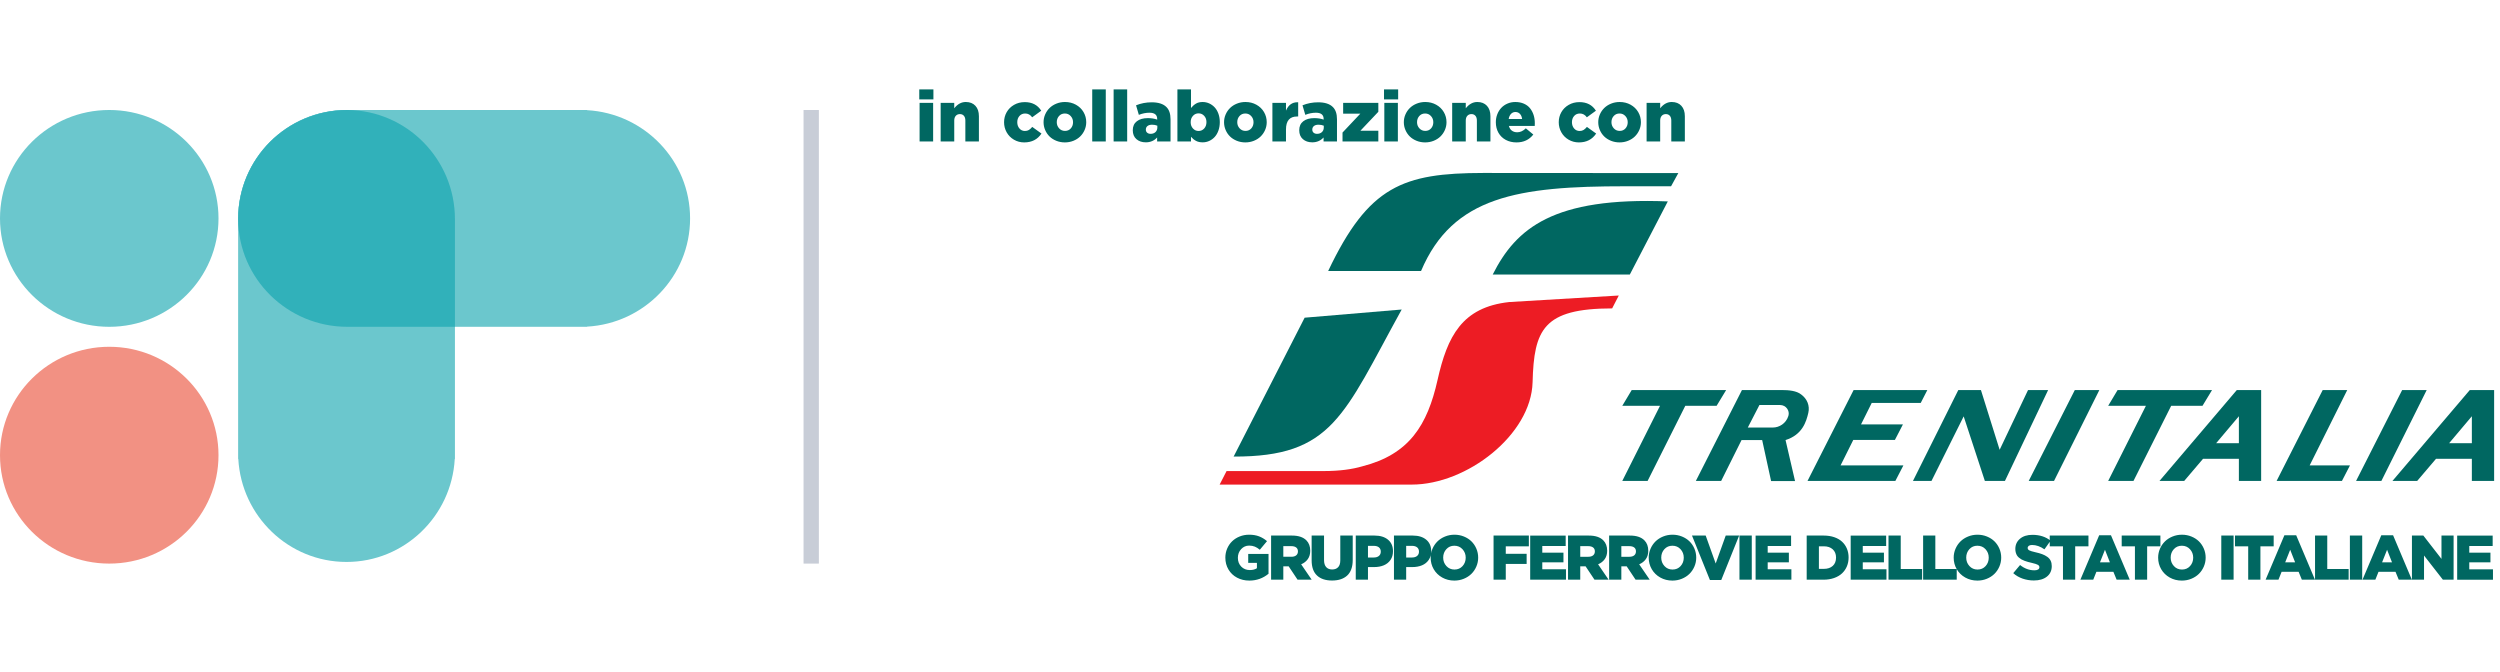
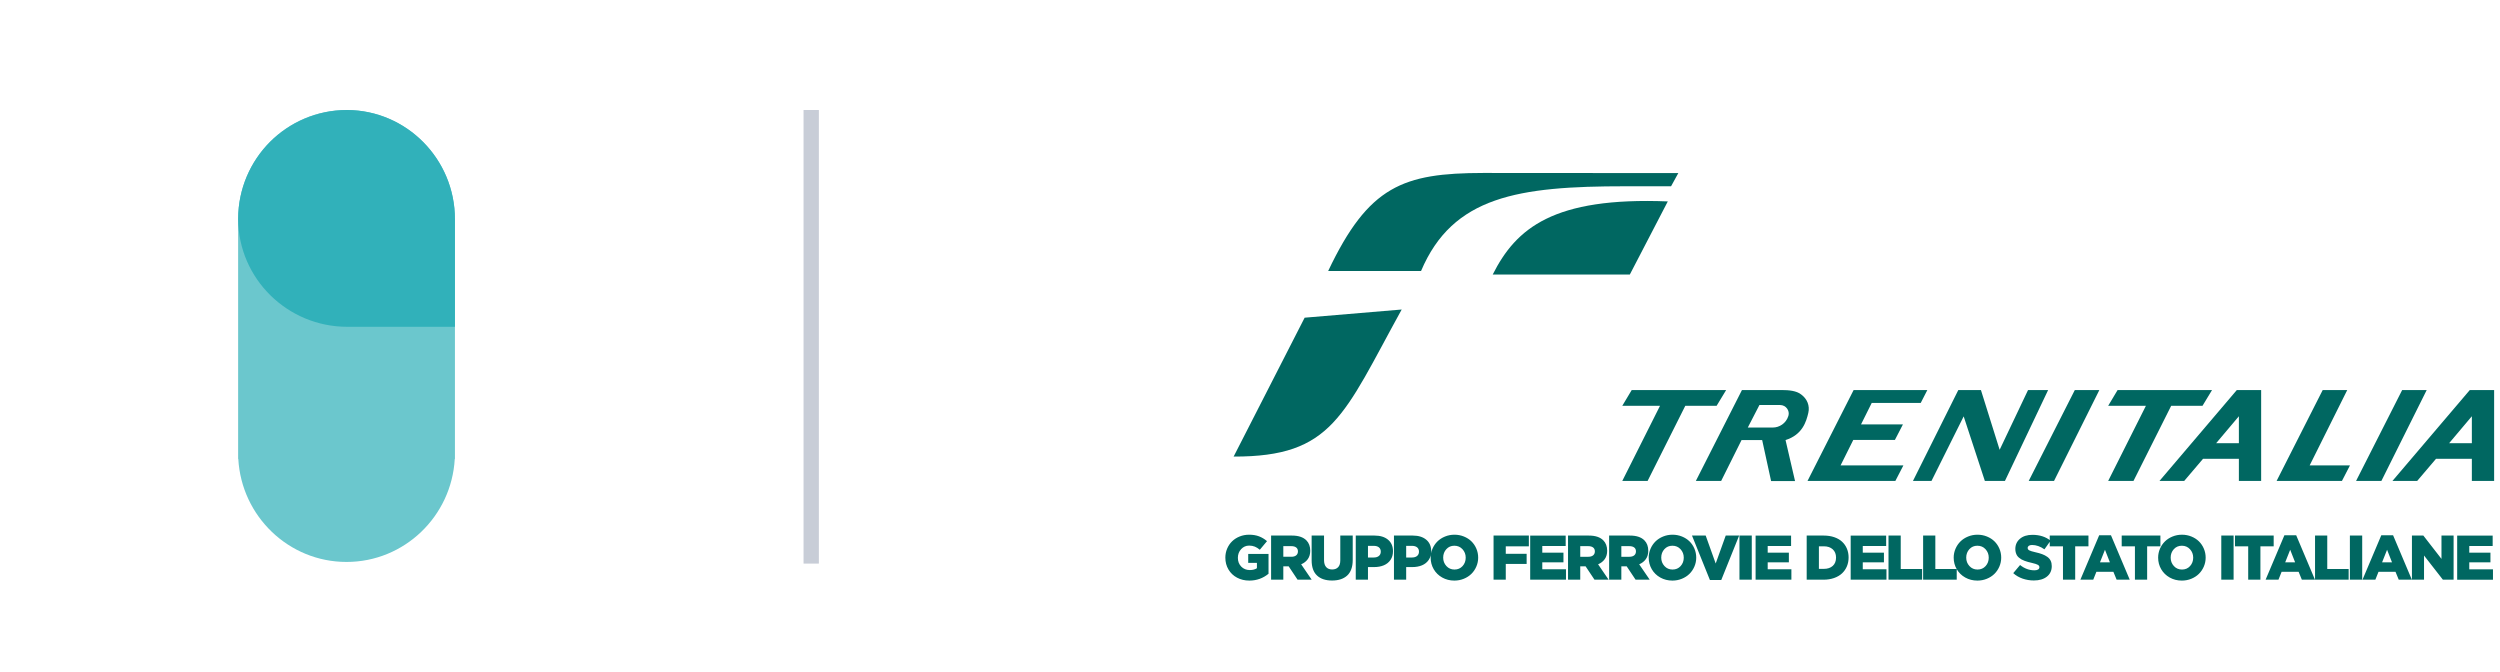
<svg xmlns="http://www.w3.org/2000/svg" width="100%" height="100%" viewBox="0 0 714 192" version="1.1" xml:space="preserve" style="fill-rule:evenodd;clip-rule:evenodd;stroke-linejoin:round;stroke-miterlimit:2;">
  <rect id="Artboard1" x="0" y="0" width="713.316" height="191.467" style="fill:none;" />
  <g>
    <g>
      <g>
-         <path d="M266.583,28.386l-0,-2.856l-4.04,0l-0,2.856l4.04,0Zm-0.08,12.018l-0,-11.024l-3.869,0l-0,11.024l3.87,0l-0.001,0Zm6.03,0l-0,-5.97c-0,-0.583 0.149,-1.038 0.447,-1.363c0.298,-0.325 0.69,-0.487 1.174,-0.487c0.47,0 0.847,0.16 1.13,0.482c0.281,0.322 0.422,0.778 0.422,1.368l-0,5.97l3.87,0l-0,-7.213c-0,-1.26 -0.333,-2.252 -1,-2.975c-0.666,-0.723 -1.583,-1.084 -2.75,-1.084c-1.254,0 -2.352,0.6 -3.294,1.8l-0,-1.552l-3.88,0l-0,11.024l3.881,0Zm19.996,0.268c2.15,0 3.788,-0.842 4.915,-2.527l-2.636,-1.9c-0.332,0.398 -0.654,0.692 -0.965,0.88c-0.312,0.19 -0.683,0.284 -1.115,0.284c-0.643,0 -1.17,-0.239 -1.581,-0.716c-0.412,-0.478 -0.617,-1.075 -0.617,-1.791c-0,-0.71 0.207,-1.302 0.622,-1.776c0.414,-0.474 0.963,-0.711 1.646,-0.711c0.81,0 1.472,0.361 1.99,1.084l2.587,-1.88c-1.029,-1.638 -2.597,-2.457 -4.706,-2.457c-1.134,0 -2.156,0.262 -3.065,0.786c-0.908,0.523 -1.61,1.222 -2.104,2.094c-0.494,0.872 -0.74,1.825 -0.74,2.86c-0,1.041 0.246,2.003 0.74,2.885c0.494,0.882 1.186,1.584 2.075,2.104c0.888,0.521 1.873,0.781 2.954,0.781Zm11.59,0c0.87,0 1.685,-0.154 2.448,-0.462c0.763,-0.309 1.41,-0.723 1.94,-1.244c0.53,-0.52 0.95,-1.134 1.259,-1.84c0.308,-0.707 0.462,-1.448 0.462,-2.224c-0,-1.048 -0.258,-2.013 -0.776,-2.895c-0.517,-0.882 -1.242,-1.582 -2.173,-2.1c-0.932,-0.517 -1.972,-0.775 -3.12,-0.775c-0.868,0 -1.684,0.154 -2.447,0.462c-0.763,0.309 -1.41,0.723 -1.945,1.244c-0.534,0.52 -0.955,1.134 -1.263,1.84c-0.309,0.707 -0.463,1.448 -0.463,2.224c-0,0.783 0.153,1.529 0.458,2.239c0.305,0.71 0.723,1.323 1.253,1.84c0.53,0.517 1.176,0.929 1.935,1.234c0.76,0.305 1.57,0.457 2.433,0.457l-0.001,0Zm0.04,-3.283c-0.67,0 -1.228,-0.244 -1.676,-0.731c-0.447,-0.487 -0.671,-1.073 -0.671,-1.756c-0,-0.696 0.214,-1.285 0.641,-1.766c0.428,-0.48 0.984,-0.721 1.667,-0.721c0.67,0 1.227,0.244 1.671,0.731c0.445,0.488 0.667,1.073 0.667,1.756c-0,0.703 -0.212,1.293 -0.637,1.77c-0.424,0.478 -0.978,0.717 -1.661,0.717l-0.001,0Zm11.65,3.015l-0,-14.874l-3.87,0l-0,14.874l3.87,0Zm6.11,0l-0,-14.874l-3.87,0l-0,14.874l3.87,0Zm5.312,0.248c1.32,0 2.4,-0.464 3.243,-1.392l-0,1.144l3.83,0l-0,-6.338c-0,-1.565 -0.394,-2.732 -1.183,-3.502c-0.896,-0.895 -2.295,-1.343 -4.199,-1.343c-1.578,0 -3.067,0.285 -4.467,0.856l0.796,2.726c1.015,-0.405 2.026,-0.607 3.035,-0.607c1.472,0 2.208,0.597 2.208,1.79l-0,0.18c-0.782,-0.285 -1.668,-0.428 -2.656,-0.428c-1.327,0 -2.378,0.298 -3.154,0.895c-0.776,0.597 -1.164,1.453 -1.164,2.567c-0,1.088 0.347,1.935 1.04,2.542c0.693,0.607 1.583,0.91 2.671,0.91Zm1.383,-2.427c-0.405,0 -0.733,-0.108 -0.985,-0.323c-0.252,-0.216 -0.378,-0.51 -0.378,-0.88c-0,-0.432 0.156,-0.774 0.467,-1.026c0.312,-0.252 0.747,-0.378 1.304,-0.378c0.557,0 1.061,0.093 1.512,0.279l-0,0.517c-0,0.544 -0.177,0.982 -0.532,1.314c-0.355,0.331 -0.818,0.497 -1.388,0.497Zm14.883,2.427c0.65,0 1.27,-0.134 1.86,-0.402c0.591,-0.27 1.11,-0.647 1.558,-1.135c0.447,-0.487 0.802,-1.097 1.064,-1.83c0.262,-0.733 0.393,-1.534 0.393,-2.403c-0,-0.869 -0.13,-1.668 -0.393,-2.398c-0.262,-0.73 -0.618,-1.336 -1.07,-1.82c-0.45,-0.484 -0.97,-0.86 -1.561,-1.13c-0.59,-0.268 -1.214,-0.402 -1.87,-0.402c-0.757,0 -1.39,0.15 -1.9,0.452c-0.512,0.302 -0.99,0.722 -1.433,1.259l-0,-5.313l-3.88,0l-0,14.874l3.88,0l-0,-1.343c0.417,0.49 0.89,0.878 1.417,1.164c0.528,0.285 1.173,0.427 1.935,0.427Zm-1.194,-3.243c-0.63,0 -1.162,-0.237 -1.596,-0.711c-0.435,-0.474 -0.652,-1.073 -0.652,-1.796c-0,-0.736 0.217,-1.341 0.652,-1.816c0.434,-0.474 0.966,-0.711 1.596,-0.711c0.637,0 1.173,0.235 1.607,0.706c0.435,0.471 0.652,1.065 0.652,1.781c-0,0.756 -0.216,1.37 -0.647,1.84c-0.431,0.472 -0.968,0.707 -1.612,0.707Zm13.362,3.263c0.869,0 1.684,-0.154 2.447,-0.462c0.763,-0.309 1.41,-0.723 1.94,-1.244c0.53,-0.52 0.95,-1.134 1.259,-1.84c0.308,-0.707 0.462,-1.448 0.462,-2.224c-0,-1.048 -0.258,-2.013 -0.776,-2.895c-0.517,-0.882 -1.242,-1.582 -2.174,-2.1c-0.931,-0.517 -1.971,-0.775 -3.118,-0.775c-0.87,0 -1.685,0.154 -2.448,0.462c-0.763,0.309 -1.411,0.723 -1.945,1.244c-0.534,0.52 -0.955,1.134 -1.263,1.84c-0.309,0.707 -0.463,1.448 -0.463,2.224c-0,0.783 0.153,1.529 0.458,2.239c0.305,0.71 0.723,1.323 1.253,1.84c0.53,0.517 1.176,0.929 1.935,1.234c0.76,0.305 1.57,0.457 2.433,0.457Zm0.04,-3.283c-0.67,0 -1.23,-0.244 -1.677,-0.731c-0.448,-0.487 -0.671,-1.073 -0.671,-1.756c-0,-0.696 0.213,-1.285 0.641,-1.766c0.428,-0.48 0.984,-0.721 1.667,-0.721c0.67,0 1.227,0.244 1.671,0.731c0.444,0.488 0.667,1.073 0.667,1.756c-0,0.703 -0.213,1.293 -0.637,1.77c-0.425,0.478 -0.978,0.717 -1.661,0.717Zm11.57,3.015l-0,-3.423c-0,-2.474 1.051,-3.71 3.154,-3.71l0.328,0l-0,-4.07l-0.199,0c-1.525,0 -2.62,0.8 -3.283,2.398l-0,-2.219l-3.88,0l-0,11.024l3.88,0Zm7.491,0.248c1.32,0 2.401,-0.464 3.244,-1.392l-0,1.144l3.83,0l-0,-6.338c-0,-1.565 -0.395,-2.732 -1.184,-3.502c-0.895,-0.895 -2.295,-1.343 -4.198,-1.343c-1.579,0 -3.068,0.285 -4.467,0.856l0.796,2.726c1.014,-0.405 2.026,-0.607 3.034,-0.607c1.472,0 2.209,0.597 2.209,1.79l-0,0.18c-0.783,-0.285 -1.668,-0.428 -2.657,-0.428c-1.326,0 -2.377,0.298 -3.153,0.895c-0.776,0.597 -1.164,1.453 -1.164,2.567c-0,1.088 0.346,1.935 1.04,2.542c0.692,0.607 1.583,0.91 2.67,0.91Zm1.383,-2.427c-0.404,0 -0.733,-0.108 -0.985,-0.323c-0.252,-0.216 -0.378,-0.51 -0.378,-0.88c-0,-0.432 0.156,-0.774 0.468,-1.026c0.312,-0.252 0.746,-0.378 1.303,-0.378c0.557,0 1.061,0.093 1.512,0.279l-0,0.517c-0,0.544 -0.177,0.982 -0.532,1.314c-0.355,0.331 -0.817,0.497 -1.388,0.497Zm17.5,2.179l-0,-3.074l-5.113,0l5.113,-5.403l-0,-2.547l-10.048,0l-0,3.075l4.915,0l-5.094,5.402l-0,2.547l10.227,0Zm5.661,-12.018l-0,-2.856l-4.039,0l-0,2.856l4.04,0l-0.001,0Zm-0.08,12.018l-0,-11.024l-3.87,0l-0,11.024l3.87,0Zm7.78,0.268c0.87,0 1.685,-0.154 2.448,-0.462c0.763,-0.309 1.41,-0.723 1.94,-1.244c0.53,-0.52 0.95,-1.134 1.259,-1.84c0.308,-0.707 0.462,-1.448 0.462,-2.224c-0,-1.048 -0.258,-2.013 -0.776,-2.895c-0.517,-0.882 -1.242,-1.582 -2.174,-2.1c-0.932,-0.517 -1.971,-0.775 -3.119,-0.775c-0.868,0 -1.684,0.154 -2.447,0.462c-0.763,0.309 -1.411,0.723 -1.945,1.244c-0.534,0.52 -0.955,1.134 -1.263,1.84c-0.309,0.707 -0.463,1.448 -0.463,2.224c-0,0.783 0.152,1.529 0.458,2.239c0.305,0.71 0.722,1.323 1.253,1.84c0.53,0.517 1.176,0.929 1.935,1.234c0.76,0.305 1.57,0.457 2.433,0.457l-0.001,0Zm0.04,-3.283c-0.67,0 -1.228,-0.244 -1.676,-0.731c-0.448,-0.487 -0.672,-1.073 -0.672,-1.756c-0,-0.696 0.214,-1.285 0.642,-1.766c0.428,-0.48 0.983,-0.721 1.667,-0.721c0.67,0 1.227,0.244 1.671,0.731c0.444,0.488 0.667,1.073 0.667,1.756c-0,0.703 -0.213,1.293 -0.637,1.77c-0.425,0.478 -0.978,0.717 -1.662,0.717Zm11.57,3.015l-0,-5.97c-0,-0.583 0.15,-1.038 0.449,-1.363c0.298,-0.325 0.69,-0.487 1.174,-0.487c0.47,0 0.847,0.16 1.129,0.482c0.282,0.322 0.423,0.778 0.423,1.368l-0,5.97l3.87,0l-0,-7.213c-0,-1.26 -0.334,-2.252 -1,-2.975c-0.667,-0.723 -1.584,-1.084 -2.751,-1.084c-1.254,0 -2.351,0.6 -3.293,1.8l-0,-1.552l-3.88,0l-0,11.024l3.88,0l-0.001,0Zm14.496,0.268c2.023,0 3.622,-0.75 4.796,-2.248l-2.14,-1.771c-0.769,0.75 -1.585,1.124 -2.447,1.124c-0.61,0 -1.122,-0.154 -1.537,-0.462c-0.414,-0.309 -0.698,-0.758 -0.85,-1.348l7.382,0c0.013,-0.18 0.02,-0.445 0.02,-0.796c-0,-0.83 -0.115,-1.602 -0.344,-2.318c-0.229,-0.717 -0.565,-1.355 -1.01,-1.916c-0.444,-0.56 -1.028,-1.001 -1.75,-1.323c-0.724,-0.321 -1.546,-0.482 -2.468,-0.482c-0.802,0 -1.55,0.15 -2.243,0.452c-0.693,0.302 -1.282,0.71 -1.766,1.224c-0.484,0.514 -0.864,1.126 -1.14,1.836c-0.275,0.71 -0.412,1.462 -0.412,2.258c-0,1.14 0.25,2.149 0.75,3.024c0.502,0.876 1.2,1.552 2.095,2.03c0.895,0.478 1.917,0.716 3.064,0.716Zm1.592,-6.685l-3.83,0c0.1,-0.61 0.32,-1.096 0.661,-1.458c0.342,-0.361 0.762,-0.542 1.259,-0.542c0.524,0 0.955,0.18 1.293,0.537c0.339,0.358 0.544,0.846 0.617,1.463Zm16.237,6.685c2.149,0 3.787,-0.842 4.914,-2.527l-2.636,-1.9c-0.332,0.398 -0.653,0.692 -0.965,0.88c-0.312,0.19 -0.683,0.284 -1.114,0.284c-0.644,0 -1.171,-0.239 -1.582,-0.716c-0.411,-0.478 -0.617,-1.075 -0.617,-1.791c-0,-0.71 0.207,-1.302 0.622,-1.776c0.414,-0.474 0.963,-0.711 1.646,-0.711c0.81,0 1.473,0.361 1.99,1.084l2.587,-1.88c-1.028,-1.638 -2.597,-2.457 -4.706,-2.457c-1.134,0 -2.156,0.262 -3.064,0.786c-0.909,0.523 -1.61,1.222 -2.104,2.094c-0.495,0.872 -0.742,1.825 -0.742,2.86c-0,1.041 0.247,2.003 0.742,2.885c0.494,0.882 1.185,1.584 2.074,2.104c0.889,0.521 1.874,0.781 2.955,0.781Zm11.59,0c0.869,0 1.685,-0.154 2.447,-0.462c0.763,-0.309 1.41,-0.723 1.94,-1.244c0.531,-0.52 0.95,-1.134 1.259,-1.84c0.308,-0.707 0.463,-1.448 0.463,-2.224c-0,-1.048 -0.26,-2.013 -0.776,-2.895c-0.518,-0.882 -1.242,-1.582 -2.174,-2.1c-0.932,-0.517 -1.972,-0.775 -3.12,-0.775c-0.868,0 -1.684,0.154 -2.447,0.462c-0.762,0.309 -1.41,0.723 -1.945,1.244c-0.534,0.52 -0.955,1.134 -1.263,1.84c-0.308,0.707 -0.463,1.448 -0.463,2.224c-0,0.783 0.153,1.529 0.458,2.239c0.305,0.71 0.723,1.323 1.253,1.84c0.531,0.517 1.176,0.929 1.936,1.234c0.759,0.305 1.57,0.457 2.432,0.457Zm0.04,-3.283c-0.67,0 -1.229,-0.244 -1.677,-0.731c-0.447,-0.487 -0.671,-1.073 -0.671,-1.756c-0,-0.696 0.214,-1.285 0.642,-1.766c0.427,-0.48 0.983,-0.721 1.666,-0.721c0.67,0 1.227,0.244 1.671,0.731c0.445,0.488 0.667,1.073 0.667,1.756c-0,0.703 -0.212,1.293 -0.637,1.77c-0.424,0.478 -0.978,0.717 -1.661,0.717Zm11.57,3.015l-0,-5.97c-0,-0.583 0.15,-1.038 0.448,-1.363c0.298,-0.325 0.69,-0.487 1.174,-0.487c0.47,0 0.847,0.16 1.13,0.482c0.281,0.322 0.422,0.778 0.422,1.368l-0,5.97l3.87,0l-0,-7.213c-0,-1.26 -0.333,-2.252 -1,-2.975c-0.666,-0.723 -1.583,-1.084 -2.75,-1.084c-1.254,0 -2.352,0.6 -3.294,1.8l-0,-1.552l-3.88,0l-0,11.024l3.88,0Z" style="fill:#006761;fill-rule:nonzero;" />
        <g>
          <g>
            <path d="M372.605,90.733l-20.28,39.665c28.279,0.071 31.334,-11.772 48,-42l-27.72,2.335Zm106.719,-41.298l-55.714,-0.037c-22.9,0.037 -32.746,3.692 -44.286,28l26.528,0c9.052,-21.363 27.786,-24.2 58.35,-24.2l13.054,0l2.068,-3.763Z" style="fill:#006761;" />
            <path d="M476.324,57.524c-32.673,-1.306 -43.331,7.65 -50,20.874l39.158,0l10.842,-20.874Z" style="fill:#006761;" />
-             <path d="M403.209,138.398c15.707,0 34.101,-14.214 34.498,-29.239c0.396,-15.024 3.04,-21.054 22.722,-21.08l1.895,-3.681l-31.29,1.865c-13.51,1.48 -17.67,9.79 -20.468,22.244c-2.904,12.932 -8.074,21.248 -21.484,24.671c-2.886,0.847 -6.505,1.357 -11.088,1.357l-27.686,0l-1.983,3.863l54.885,0l-0.001,0Z" style="fill:#ed1c24;" />
            <path d="M466.017,111.398l-2.693,4.5l10.776,0l-10.776,21.456l7.231,0l10.763,-21.456l8.945,0l2.727,-4.5l-26.973,0Zm138.769,0l-2.692,4.5l10.777,0l-10.777,21.456l7.231,0l10.763,-21.456l8.945,0l2.727,-4.5l-26.975,0l0.001,0Zm-12.22,0l-13.166,25.956l7.231,0l12.943,-25.956l-7.008,0Zm-33.272,0l6.462,0l5.344,17.066l8.11,-17.066l5.736,0l-12.333,25.956l-5.736,0l-6.048,-18.44l-9.194,18.44l-5.29,0l12.949,-25.956Zm126.765,0l-13.166,25.956l7.231,0l12.942,-25.956l-7.007,0Zm-144.88,14.252l-11.887,0l-3.617,7.26l17.938,0l-2.297,4.445l-25.09,0l13.167,-25.956l21.054,0l-1.887,3.683l-13.997,0l-3.054,6.125l11.968,0l-2.297,4.445l-0.001,-0.002Zm122.186,-14.252l7.007,0l-10.726,21.51l11.51,0l-2.297,4.446l-18.661,0l13.167,-25.956Zm-23.94,7.48l-6.486,7.692l6.486,0l-0,-7.692Zm-22.676,18.476l22.086,-25.956l6.95,0l-0,25.956l-6.36,0l-0,-6.314l-10.242,0l-5.372,6.314l-7.062,0Zm89.213,-18.475l-6.484,7.69l6.484,0l-0,-7.69Zm-22.676,18.475l22.087,-25.956l6.951,0l-0,25.956l-6.362,0l-0,-6.314l-10.24,0l-5.373,6.314l-7.063,0Zm-180.794,-21.68l-3.318,6.426l7.188,0c1.743,0 3.727,-1.12 4.406,-3.324c0.458,-1.49 -0.7,-3.102 -2.355,-3.102l-5.921,0Zm3.336,21.724l-2.553,-11.715l-5.889,0l-5.819,11.67l-7.23,0l13.165,-25.955l11.425,0c1.934,0 4.154,0.193 5.496,1.266c1.712,1.264 2.505,3.205 2.034,5.245c-0.582,2.523 -1.685,6.249 -6.505,7.774l2.718,11.715l-6.843,0l0.001,0Z" style="fill:#006761;" />
          </g>
          <path d="M356.816,165.815c2.068,0 3.894,-0.65 5.476,-1.951l-0,-5.67l-5.801,0l-0,2.558l2.487,0l-0,1.53c-0.533,0.351 -1.207,0.527 -2.021,0.527c-0.996,0 -1.815,-0.33 -2.457,-0.989c-0.642,-0.659 -0.962,-1.495 -0.962,-2.509c-0,-0.979 0.31,-1.805 0.931,-2.479c0.621,-0.673 1.386,-1.01 2.294,-1.01c0.598,0 1.137,0.098 1.617,0.294c0.48,0.196 0.956,0.494 1.424,0.892l2.057,-2.46c-0.703,-0.604 -1.465,-1.061 -2.285,-1.372c-0.82,-0.31 -1.764,-0.466 -2.83,-0.466c-0.961,0 -1.862,0.17 -2.703,0.51c-0.84,0.34 -1.56,0.801 -2.158,1.384c-0.597,0.583 -1.068,1.278 -1.41,2.083c-0.343,0.806 -0.514,1.663 -0.514,2.571c-0,1.26 0.297,2.39 0.892,3.393c0.594,1.002 1.413,1.78 2.456,2.333c1.043,0.554 2.212,0.83 3.507,0.83l-0,0.001Zm9.698,-0.255l-0,-3.814l1.53,0l2.54,3.814l4.034,0l-3.006,-4.395c0.815,-0.345 1.45,-0.843 1.907,-1.494c0.457,-0.65 0.686,-1.441 0.686,-2.373c-0,-1.248 -0.372,-2.244 -1.116,-2.988c-0.903,-0.902 -2.27,-1.354 -4.105,-1.354l-5.959,0l-0,12.604l3.49,0l-0.001,0Zm2.304,-6.548l-2.303,0l-0,-3.032l2.286,0c0.597,0 1.062,0.127 1.393,0.382c0.33,0.255 0.496,0.626 0.496,1.112c-0,0.48 -0.164,0.857 -0.492,1.13c-0.328,0.272 -0.788,0.408 -1.38,0.408Zm11.614,6.785c0.908,0 1.72,-0.115 2.439,-0.347c0.717,-0.231 1.337,-0.581 1.858,-1.05c0.522,-0.469 0.92,-1.078 1.196,-1.828c0.275,-0.75 0.413,-1.626 0.413,-2.628l-0,-6.988l-3.55,0l-0,7.093c-0,0.862 -0.206,1.509 -0.616,1.943c-0.41,0.433 -0.979,0.65 -1.705,0.65c-0.727,0 -1.295,-0.226 -1.705,-0.677c-0.41,-0.45 -0.616,-1.119 -0.616,-2.004l-0,-7.005l-3.541,0l-0,7.076c-0,1.927 0.51,3.37 1.53,4.328c1.02,0.958 2.452,1.437 4.298,1.437l-0.001,0Zm10.26,-0.237l-0,-3.604l1.732,0c1.055,0 1.985,-0.168 2.79,-0.505c0.806,-0.337 1.445,-0.851 1.917,-1.542c0.471,-0.692 0.707,-1.52 0.707,-2.488c-0,-1.4 -0.472,-2.494 -1.415,-3.282c-0.943,-0.788 -2.218,-1.183 -3.823,-1.183l-5.397,0l-0,12.604l3.49,0l-0.001,0Zm1.662,-6.337l-1.661,0l-0,-3.331l1.643,0c0.633,0 1.127,0.144 1.481,0.43c0.355,0.288 0.532,0.698 0.532,1.231c-0,0.516 -0.177,0.923 -0.532,1.222c-0.354,0.299 -0.842,0.448 -1.463,0.448Zm9.25,6.337l-0,-3.604l1.731,0c1.055,0 1.985,-0.168 2.79,-0.505c0.807,-0.337 1.445,-0.851 1.917,-1.542c0.472,-0.692 0.707,-1.52 0.707,-2.488c-0,-1.4 -0.471,-2.494 -1.415,-3.282c-0.943,-0.788 -2.217,-1.183 -3.823,-1.183l-5.396,0l-0,12.604l3.489,0Zm1.661,-6.337l-1.661,0l-0,-3.331l1.643,0c0.633,0 1.127,0.144 1.481,0.43c0.355,0.288 0.532,0.698 0.532,1.231c-0,0.516 -0.177,0.923 -0.532,1.222c-0.354,0.299 -0.842,0.448 -1.463,0.448Zm12.098,6.592c0.955,0 1.854,-0.173 2.698,-0.519c0.844,-0.345 1.565,-0.811 2.162,-1.397c0.598,-0.586 1.071,-1.283 1.42,-2.092c0.348,-0.809 0.523,-1.658 0.523,-2.549c-0,-0.902 -0.172,-1.756 -0.515,-2.562c-0.342,-0.805 -0.811,-1.5 -1.406,-2.083c-0.595,-0.583 -1.312,-1.046 -2.153,-1.388c-0.84,-0.343 -1.739,-0.515 -2.694,-0.515c-0.955,0 -1.854,0.173 -2.698,0.519c-0.844,0.346 -1.565,0.811 -2.162,1.397c-0.598,0.586 -1.071,1.282 -1.42,2.088c-0.348,0.805 -0.523,1.654 -0.523,2.544c-0,1.207 0.292,2.31 0.875,3.31c0.583,0.998 1.393,1.79 2.43,2.372c1.037,0.583 2.191,0.875 3.463,0.875Zm0.035,-3.155c-0.932,0 -1.702,-0.334 -2.311,-1.002c-0.61,-0.668 -0.915,-1.468 -0.915,-2.4c-0,-0.949 0.3,-1.753 0.897,-2.412c0.598,-0.66 1.362,-0.99 2.294,-0.99c0.943,0 1.72,0.335 2.329,1.003c0.61,0.668 0.914,1.468 0.914,2.4c-0,0.948 -0.299,1.753 -0.896,2.412c-0.598,0.659 -1.369,0.989 -2.312,0.989Zm14.65,2.9l-0,-4.5l5.96,0l-0,-2.9l-5.96,0l-0,-2.136l6.593,0l-0,-3.068l-10.081,0l-0,12.604l3.489,0l-0.001,0Zm17.196,0l-0,-2.97l-6.767,0l-0,-1.996l6.047,0l-0,-2.76l-6.047,0l-0,-1.907l6.68,0l-0,-2.97l-10.135,0l-0,12.603l10.222,0Zm4.074,0l-0,-3.814l1.53,0l2.54,3.814l4.033,0l-3.006,-4.395c0.815,-0.345 1.45,-0.843 1.908,-1.494c0.457,-0.65 0.685,-1.441 0.685,-2.373c-0,-1.248 -0.372,-2.244 -1.116,-2.988c-0.902,-0.902 -2.27,-1.354 -4.105,-1.354l-5.958,0l-0,12.604l3.489,0Zm2.303,-6.548l-2.303,0l-0,-3.032l2.285,0c0.598,0 1.062,0.127 1.393,0.382c0.331,0.255 0.497,0.626 0.497,1.112c-0,0.48 -0.164,0.857 -0.493,1.13c-0.328,0.272 -0.788,0.408 -1.38,0.408l0.001,0Zm9.434,6.548l-0,-3.814l1.53,0l2.54,3.814l4.034,0l-3.006,-4.395c0.814,-0.345 1.45,-0.843 1.907,-1.494c0.457,-0.65 0.686,-1.441 0.686,-2.373c-0,-1.248 -0.372,-2.244 -1.117,-2.988c-0.902,-0.902 -2.27,-1.354 -4.104,-1.354l-5.959,0l-0,12.604l3.49,0l-0.001,0Zm2.303,-6.548l-2.303,0l-0,-3.032l2.285,0c0.598,0 1.062,0.127 1.393,0.382c0.332,0.255 0.497,0.626 0.497,1.112c-0,0.48 -0.164,0.857 -0.492,1.13c-0.328,0.272 -0.788,0.408 -1.38,0.408Zm12.282,6.803c0.956,0 1.855,-0.173 2.699,-0.519c0.843,-0.345 1.564,-0.811 2.162,-1.397c0.597,-0.586 1.07,-1.283 1.42,-2.092c0.348,-0.809 0.522,-1.658 0.522,-2.549c-0,-0.902 -0.171,-1.756 -0.514,-2.562c-0.343,-0.805 -0.812,-1.5 -1.406,-2.083c-0.595,-0.583 -1.313,-1.046 -2.154,-1.388c-0.84,-0.343 -1.738,-0.515 -2.693,-0.515c-0.955,0 -1.855,0.173 -2.699,0.519c-0.843,0.346 -1.564,0.811 -2.162,1.397c-0.597,0.586 -1.07,1.282 -1.42,2.088c-0.348,0.805 -0.522,1.654 -0.522,2.544c-0,1.207 0.291,2.31 0.874,3.31c0.583,0.998 1.393,1.79 2.43,2.372c1.038,0.583 2.192,0.875 3.463,0.875Zm0.036,-3.155c-0.932,0 -1.703,-0.334 -2.312,-1.002c-0.61,-0.668 -0.914,-1.468 -0.914,-2.4c-0,-0.949 0.299,-1.753 0.896,-2.412c0.598,-0.66 1.363,-0.99 2.294,-0.99c0.944,0 1.72,0.335 2.33,1.003c0.609,0.668 0.914,1.468 0.914,2.4c-0,0.948 -0.3,1.753 -0.897,2.412c-0.598,0.659 -1.368,0.989 -2.311,0.989Zm13.917,2.988l5.106,-12.692l-3.832,0l-2.865,7.981l-2.856,-7.98l-3.912,0l5.116,12.69l3.243,0l-0,0.001Zm8.714,-0.088l-0,-12.604l-3.516,0l-0,12.604l3.516,0Zm11.315,0l-0,-2.97l-6.767,0l-0,-1.996l6.047,0l-0,-2.76l-6.047,0l-0,-1.907l6.68,0l-0,-2.97l-10.134,0l-0,12.603l10.221,0Zm9.158,0c1.113,0 2.124,-0.16 3.032,-0.479c0.909,-0.32 1.664,-0.762 2.268,-1.327c0.603,-0.566 1.068,-1.235 1.393,-2.008c0.325,-0.774 0.488,-1.615 0.488,-2.523c-0,-0.92 -0.161,-1.764 -0.484,-2.531c-0.322,-0.768 -0.782,-1.428 -1.38,-1.982c-0.597,-0.554 -1.344,-0.984 -2.24,-1.292c-0.897,-0.308 -1.9,-0.462 -3.007,-0.462l-4.86,0l-0,12.604l4.79,0Zm0.123,-3.094l-1.424,0l-0,-6.442l1.424,0c1.055,0 1.897,0.287 2.527,0.861c0.63,0.574 0.945,1.36 0.945,2.356c-0,1.02 -0.314,1.812 -0.94,2.377c-0.628,0.566 -1.471,0.848 -2.532,0.848Zm17.872,3.094l-0,-2.97l-6.767,0l-0,-1.996l6.047,0l-0,-2.76l-6.047,0l-0,-1.907l6.68,0l-0,-2.97l-10.134,0l-0,12.603l10.221,0Zm10.182,0l-0,-3.059l-6.108,0l-0,-9.545l-3.49,0l-0,12.604l9.598,0Zm9.883,0l-0,-3.059l-6.108,0l-0,-9.545l-3.49,0l-0,12.604l9.598,0Zm5.902,0.255c0.955,0 1.854,-0.173 2.698,-0.519c0.844,-0.345 1.564,-0.811 2.162,-1.397c0.598,-0.586 1.07,-1.283 1.42,-2.092c0.348,-0.809 0.523,-1.658 0.523,-2.549c-0,-0.902 -0.172,-1.756 -0.515,-2.562c-0.342,-0.805 -0.811,-1.5 -1.406,-2.083c-0.595,-0.583 -1.312,-1.046 -2.153,-1.388c-0.841,-0.343 -1.739,-0.515 -2.694,-0.515c-0.955,0 -1.855,0.173 -2.698,0.519c-0.844,0.346 -1.565,0.811 -2.162,1.397c-0.598,0.586 -1.071,1.282 -1.42,2.088c-0.348,0.805 -0.523,1.654 -0.523,2.544c-0,1.207 0.292,2.31 0.875,3.31c0.583,0.998 1.393,1.79 2.43,2.372c1.037,0.583 2.191,0.875 3.463,0.875Zm0.035,-3.155c-0.932,0 -1.702,-0.334 -2.312,-1.002c-0.609,-0.668 -0.914,-1.468 -0.914,-2.4c-0,-0.949 0.3,-1.753 0.897,-2.412c0.598,-0.66 1.362,-0.99 2.294,-0.99c0.943,0 1.72,0.335 2.329,1.003c0.61,0.668 0.914,1.468 0.914,2.4c-0,0.948 -0.299,1.753 -0.897,2.412c-0.597,0.659 -1.368,0.989 -2.311,0.989Zm16.11,3.12c1.547,0 2.783,-0.366 3.709,-1.099c0.925,-0.732 1.388,-1.734 1.388,-3.006c-0,-0.586 -0.105,-1.097 -0.316,-1.533c-0.211,-0.437 -0.532,-0.808 -0.962,-1.112c-0.431,-0.305 -0.916,-0.558 -1.455,-0.76c-0.54,-0.203 -1.195,-0.389 -1.969,-0.559c-0.873,-0.199 -1.454,-0.379 -1.744,-0.54c-0.29,-0.161 -0.435,-0.388 -0.435,-0.681c-0,-0.252 0.108,-0.456 0.325,-0.611c0.217,-0.155 0.53,-0.233 0.94,-0.233c1.172,0 2.347,0.413 3.525,1.24l1.749,-2.47c-1.39,-1.114 -3.118,-1.67 -5.186,-1.67c-1.488,0 -2.673,0.375 -3.555,1.125c-0.882,0.75 -1.323,1.72 -1.323,2.909c-0,0.369 0.043,0.709 0.128,1.02c0.085,0.31 0.197,0.58 0.338,0.812c0.14,0.232 0.328,0.447 0.562,0.646c0.235,0.2 0.475,0.37 0.721,0.51c0.246,0.14 0.545,0.275 0.897,0.404c0.351,0.13 0.684,0.236 0.997,0.321c0.314,0.085 0.684,0.177 1.112,0.277c0.832,0.193 1.393,0.375 1.683,0.545c0.29,0.17 0.435,0.39 0.435,0.66c-0,0.292 -0.123,0.516 -0.369,0.671c-0.246,0.156 -0.6,0.233 -1.063,0.233c-1.465,0 -2.828,-0.504 -4.087,-1.511l-1.952,2.32c0.762,0.685 1.653,1.205 2.672,1.56c1.02,0.354 2.098,0.532 3.235,0.532Zm11.79,-0.22l-0,-9.536l3.788,0l-0,-3.068l-11.057,0l-0,3.068l3.78,0l-0,9.536l3.489,0Zm5.154,0l0.897,-2.25l4.86,0l0.923,2.25l3.744,0l-5.361,-12.691l-3.366,0l-5.37,12.691l3.673,0Zm4.755,-4.966l-2.83,0l1.424,-3.586l1.406,3.586Zm10.64,4.966l-0,-9.536l3.787,0l-0,-3.068l-11.056,0l-0,3.068l3.779,0l-0,9.536l3.49,0Zm9.909,0.255c0.955,0 1.854,-0.173 2.698,-0.519c0.844,-0.345 1.564,-0.811 2.162,-1.397c0.598,-0.586 1.07,-1.283 1.42,-2.092c0.348,-0.809 0.522,-1.658 0.522,-2.549c-0,-0.902 -0.171,-1.756 -0.514,-2.562c-0.343,-0.805 -0.811,-1.5 -1.406,-2.083c-0.595,-0.583 -1.313,-1.046 -2.153,-1.388c-0.841,-0.343 -1.74,-0.515 -2.694,-0.515c-0.955,0 -1.855,0.173 -2.699,0.519c-0.843,0.346 -1.564,0.811 -2.162,1.397c-0.597,0.586 -1.07,1.282 -1.42,2.088c-0.348,0.805 -0.522,1.654 -0.522,2.544c-0,1.207 0.291,2.31 0.875,3.31c0.583,0.998 1.393,1.79 2.43,2.372c1.037,0.583 2.191,0.875 3.463,0.875Zm0.035,-3.155c-0.932,0 -1.702,-0.334 -2.312,-1.002c-0.61,-0.668 -0.914,-1.468 -0.914,-2.4c-0,-0.949 0.299,-1.753 0.897,-2.412c0.597,-0.66 1.362,-0.99 2.294,-0.99c0.943,0 1.72,0.335 2.329,1.003c0.609,0.668 0.914,1.468 0.914,2.4c-0,0.948 -0.3,1.753 -0.897,2.412c-0.597,0.659 -1.368,0.989 -2.311,0.989Zm14.747,2.9l-0,-12.604l-3.515,0l-0,12.604l3.515,0Zm7.66,0l-0,-9.536l3.788,0l-0,-3.068l-11.057,0l-0,3.068l3.78,0l-0,9.536l3.489,0Zm5.154,0l0.897,-2.25l4.86,0l0.923,2.25l3.744,0l-5.361,-12.691l-3.367,0l-5.37,12.691l3.674,0Zm4.755,-4.966l-2.83,0l1.424,-3.586l1.406,3.586Zm15.288,4.966l-0,-3.059l-6.108,0l-0,-9.545l-3.49,0l-0,12.604l9.598,0Zm3.872,0l-0,-12.604l-3.516,0l-0,12.604l3.516,0Zm3.757,0l0.896,-2.25l4.86,0l0.923,2.25l3.744,0l-5.361,-12.691l-3.366,0l-5.37,12.691l3.674,0Zm4.754,-4.966l-2.83,0l1.424,-3.586l1.406,3.586Zm9.145,4.966l-0,-6.908l5.388,6.908l3.058,0l-0,-12.604l-3.462,0l-0,6.663l-5.177,-6.663l-3.261,0l-0,12.604l3.454,0Zm19.692,0l-0,-2.97l-6.768,0l-0,-1.996l6.047,0l-0,-2.76l-6.047,0l-0,-1.907l6.68,0l-0,-2.97l-10.134,0l-0,12.603l10.222,0Z" style="fill:#006761;fill-rule:nonzero;" />
        </g>
      </g>
    </g>
  </g>
  <g id="draw">
    <g>
-       <path d="M99.211,93.336c-17.221,-0 -31.202,-13.874 -31.202,-30.961c0,-17.088 13.981,-30.961 31.202,-30.961l68.455,0l0,0.05c16.394,0.917 29.421,14.416 29.421,30.911c0,16.495 -13.027,29.994 -29.421,30.911l0,0.05l-68.455,-0Z" style="fill:#6bc7cd;" />
      <path d="M68.009,62.616c0,-17.221 13.873,-31.202 30.961,-31.202c17.088,0 30.961,13.981 30.961,31.202l-0,68.455l-0.05,0c-0.917,16.394 -14.416,29.421 -30.911,29.421c-16.495,0 -29.994,-13.027 -30.911,-29.421l-0.05,0l0,-68.455Z" style="fill:#6bc7cd;" />
      <path d="M68.01,62.616c-0.001,-0.08 -0.001,-0.161 -0,-0.241c0.064,-8.533 3.534,-16.255 9.107,-21.853c5.598,-5.573 13.32,-9.043 21.853,-9.107c0.08,-0.001 0.161,-0.001 0.241,-0c16.977,0.13 30.72,14.061 30.72,31.201l-0,30.72l-30.72,-0c-17.14,-0 -31.071,-13.743 -31.201,-30.72Z" style="fill:#31b1ba;" />
-       <ellipse cx="31.202" cy="62.375" rx="31.202" ry="30.961" style="fill:#6bc7cd;" />
-       <ellipse cx="31.202" cy="130.001" rx="31.202" ry="30.961" style="fill:#f29183;" />
    </g>
    <rect x="229.493" y="31.414" width="4.375" height="129.548" style="fill:#c8cdd7;" />
  </g>
</svg>